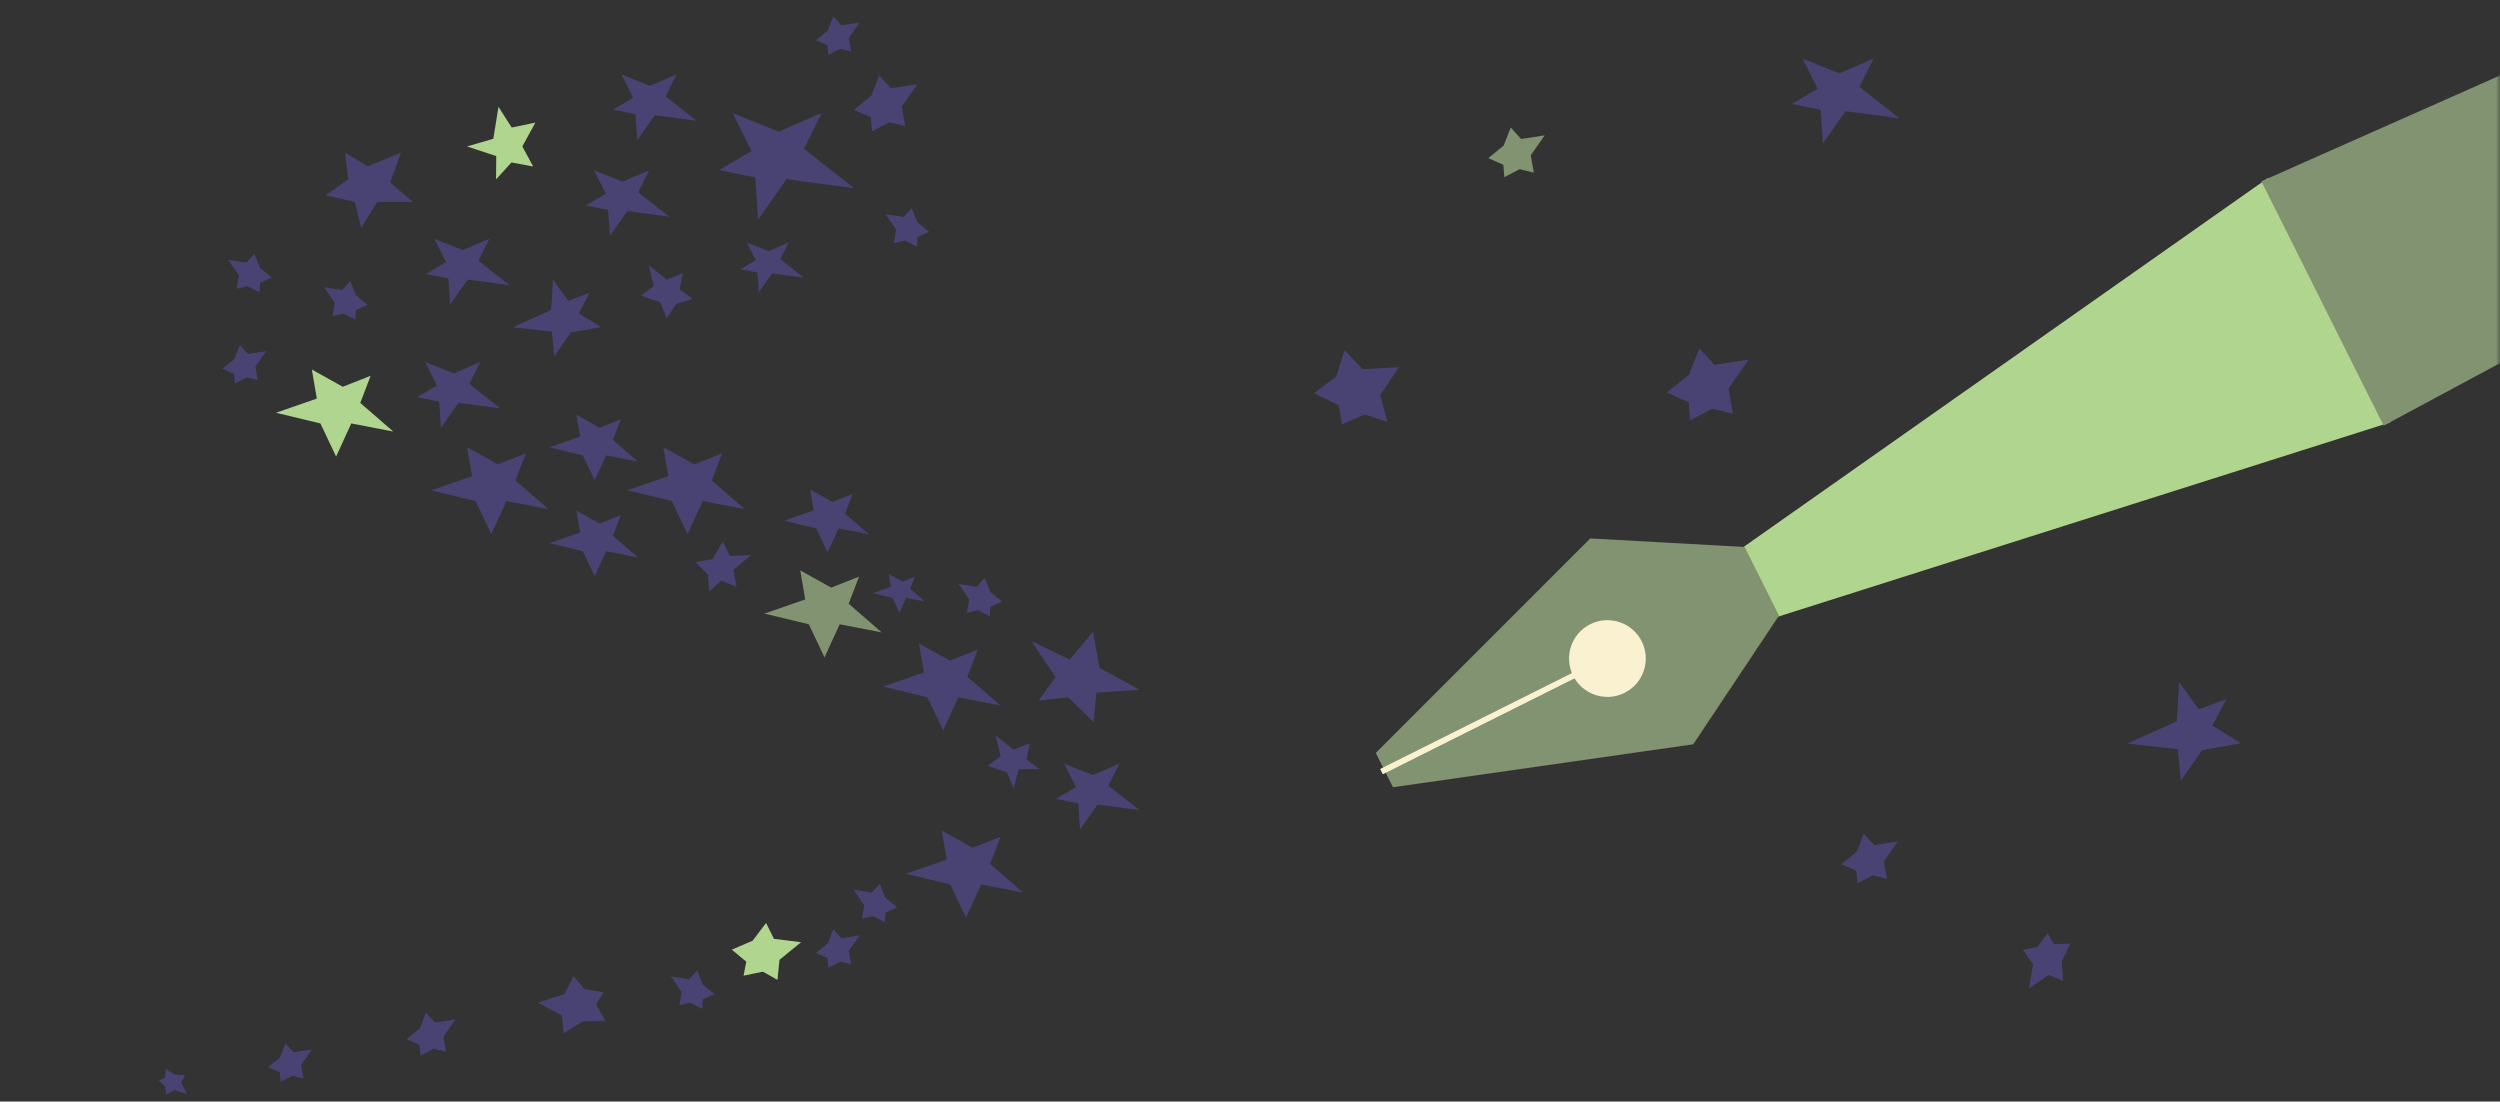
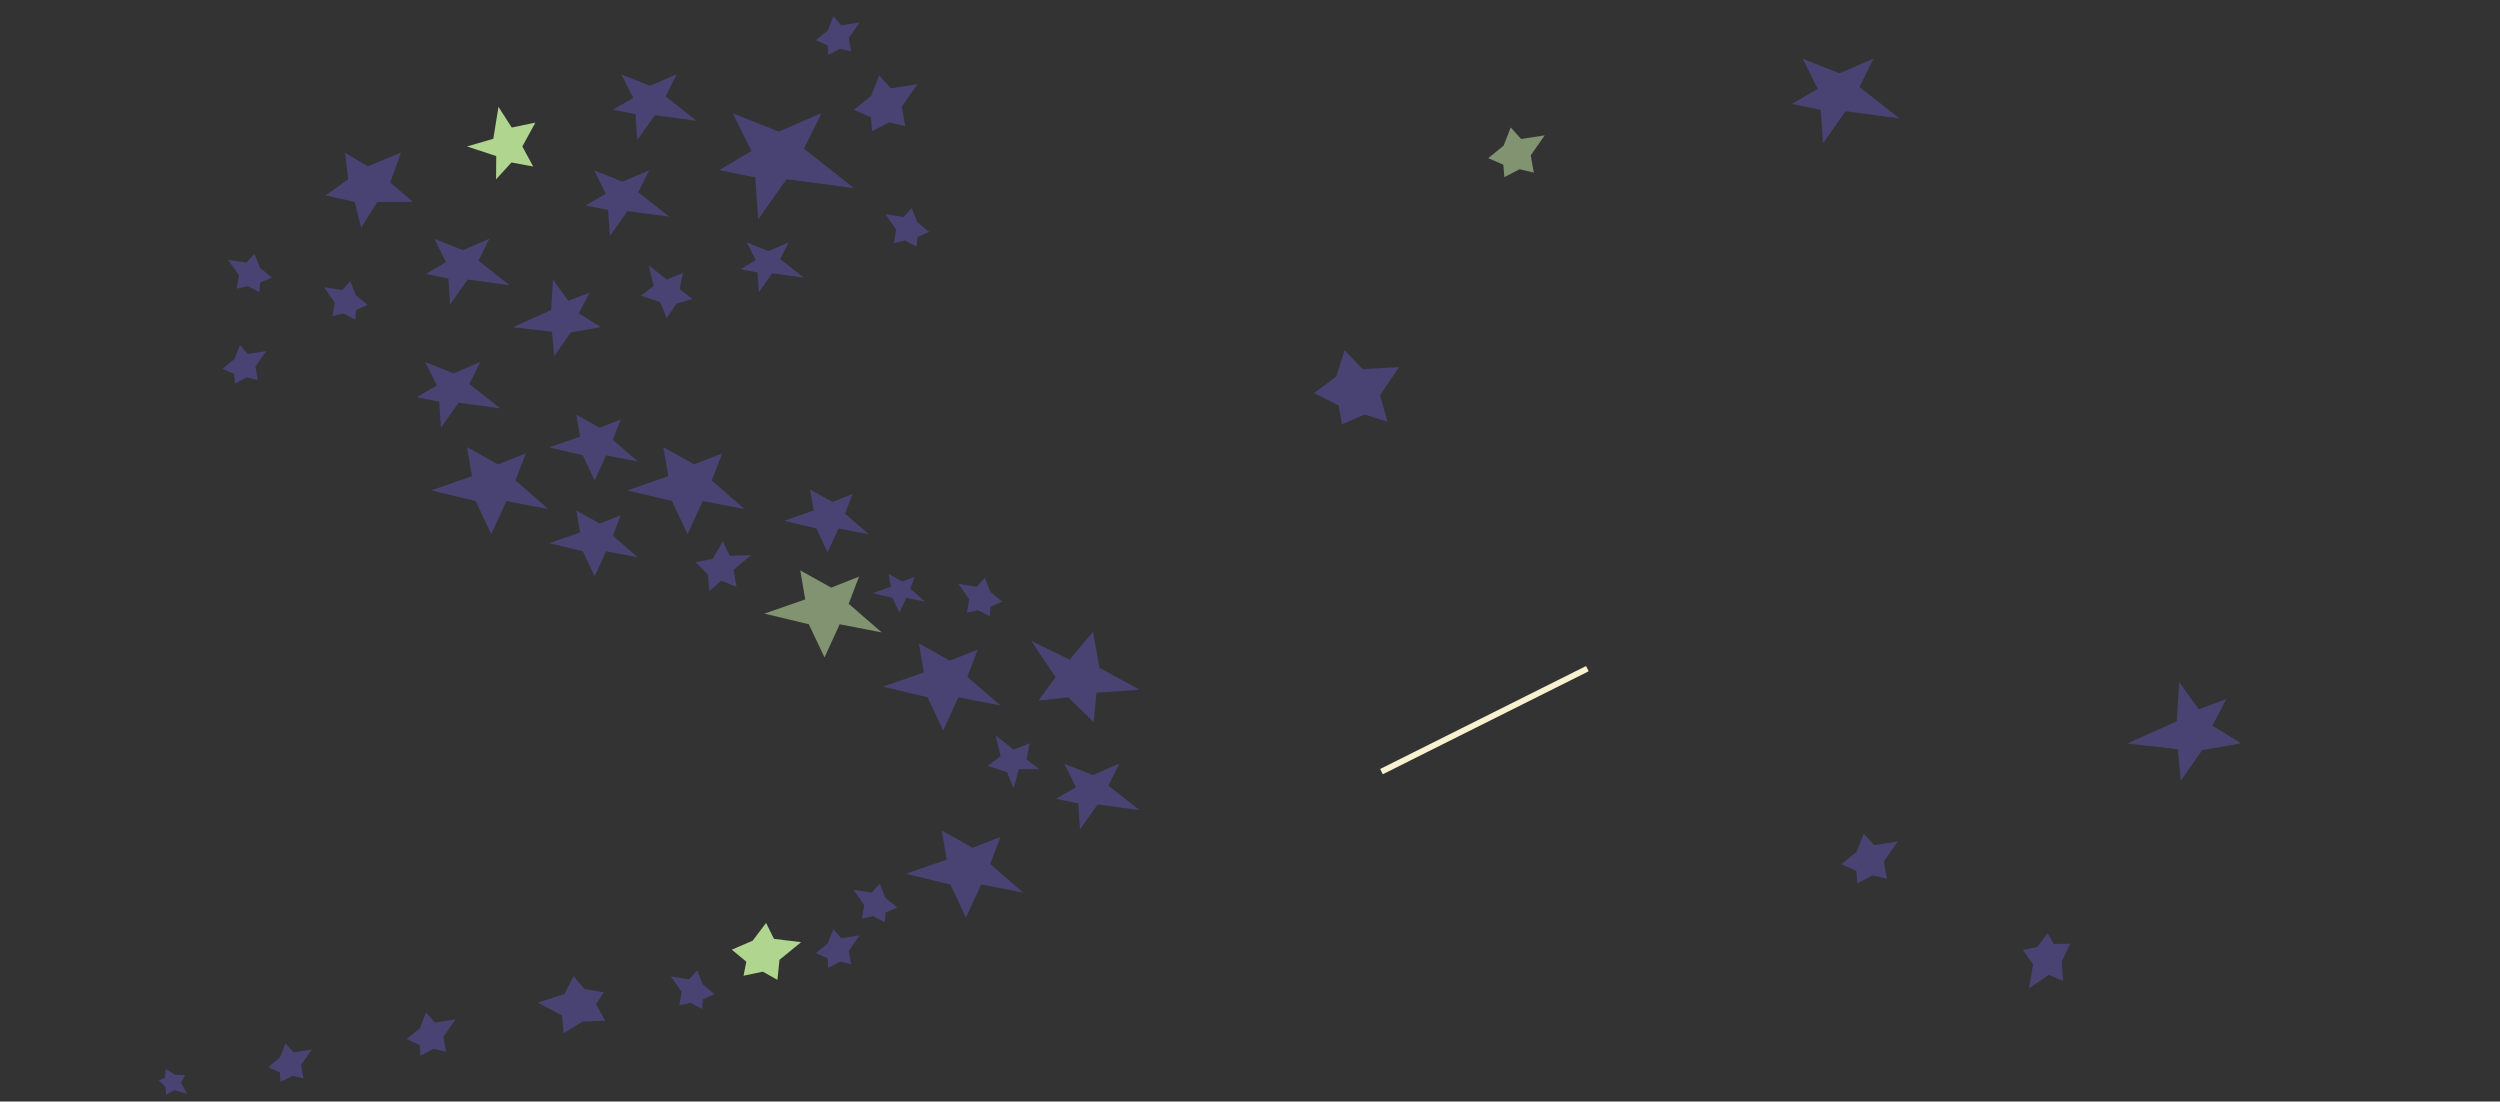
<svg xmlns="http://www.w3.org/2000/svg" width="320" height="141" viewBox="0 0 320 141" fill="none">
  <rect x="0" y="0" width="320" height="141" fill="#333333" stroke="none" />
  <mask id="a" maskUnits="userSpaceOnUse" x="0" y="0" width="320" height="141">
    <path fill="#FAF1D1" d="M0 0h320v141H0z" />
  </mask>
  <g mask="url(#a)">
-     <path d="M290.296 22.787l15.645 31.28-78.747 24.99-4.393-8.785 67.495-47.485z" fill="#B0D58E" />
-     <path d="M305.105 54.485l-15.645-31.28 33.563-14.887.498 36.273-18.416 9.894zM203.551 68.92l19.766 1.095 2.197 4.392 2.196 4.392-10.979 16.473-38.432 5.495-2.197-4.392 27.449-27.456z" fill="#819371" />
-     <circle cx="205.749" cy="84.292" r="4.911" transform="rotate(63.428 205.749 84.292)" fill="#FAF1D1" />
    <path fill-rule="evenodd" clip-rule="evenodd" d="M176.66 98.43l26.353-13.18.337.673-26.353 13.18-.337-.673z" fill="#FAF1D1" />
-     <path d="M213.358 50.25l2.856-2.322 1.309-3.366 1.933 2.137 4.381-.677-2.591 3.708.568 3.214-2.641-.633-2.832 1.48-.185-2.304-2.798-1.236z" fill="#484373" />
    <path d="M190.499 20.239l1.969-1.601.902-2.32 1.332 1.473 3.019-.467-1.785 2.556.391 2.215-1.82-.436-1.952 1.02-.128-1.588-1.928-.852z" fill="#819371" />
    <path d="M168.194 50.322l2.846-2.124 1.069-3.368 2.305 2.421 4.658-.258-2.417 3.593.941 3.402-2.915-.928-2.906 1.249-.435-2.415-3.146-1.572zM264.998 120.786l-1.097 2.288.175 2.483-1.834-.764-2.531 1.712.524-3.074-1.3-1.837 1.833-.382 1.33-1.755.792 1.381 2.108-.052zM235.692 110.624l1.968-1.6.903-2.32 1.332 1.473 3.019-.468-1.785 2.557.391 2.215-1.821-.436-1.951 1.019-.128-1.587-1.928-.853zM286.845 95.135l-4.979.89-2.725 3.914-.38-4.042-6.467-.727 6.341-2.847.3-5.02 2.509 3.49 3.532-1.318-1.789 3.403 3.658 2.257zM230.744 7.52l4.7 1.865 4.379-1.89-1.807 3.636 5.114 4.025-6.89-.92-2.9 4.108-.293-4.288-3.696-.741 3.313-1.95-1.92-3.845zM79.558 9.54l3.646 1.448L86.6 9.522l-1.401 2.82 3.966 3.122-5.344-.714-2.25 3.187-.227-3.326-2.867-.575 2.57-1.512-1.49-2.983zM44.16 19.536l2.894 1.756 4.266-1.756-1.371 3.823 2.894 2.482h-4.548l-2.068 3.307-.827-3.307-3.722-.828 2.895-2.067-.414-3.41zM76.053 21.81l3.646 1.447 3.396-1.466-1.401 2.82 3.966 3.123-5.344-.714-2.25 3.187-.227-3.326-2.867-.575 2.57-1.513-1.49-2.983z" fill="#484373" />
-     <path d="M59.772 18.745l3.37-.98.663-4.093 1.697 2.653 3.026-.632-1.67 3.052 1.39 2.568-2.785-.515-1.969 2.161.026-2.981-3.748-1.233z" fill="#B0D58E" />
+     <path d="M59.772 18.745l3.37-.98.663-4.093 1.697 2.653 3.026-.632-1.67 3.052 1.39 2.568-2.785-.515-1.969 2.161.026-2.981-3.748-1.233" fill="#B0D58E" />
    <path d="M109.306 14.058l2.216-1.802 1.015-2.61 1.499 1.657 3.398-.526-2.009 2.877.44 2.493-2.049-.491-2.196 1.147-.144-1.786-2.17-.96zM118.933 29.676l-1.527-1.241-.7-1.8-1.034 1.143-2.341-.363 1.384 1.983-.303 1.718 1.412-.338 1.514.79.099-1.23 1.496-.662zM34.8 35.519l-1.528-1.242-.7-1.8-1.033 1.143-2.342-.362 1.385 1.982-.303 1.719 1.412-.339 1.514.791.099-1.231 1.495-.661zM91.472 127.248l-1.527-1.242-.7-1.799-1.033 1.142-2.342-.362 1.385 1.982-.303 1.719 1.412-.339 1.514.791.099-1.231 1.495-.661zM47.069 39.024l-1.527-1.241-.7-1.8-1.033 1.143-2.342-.363 1.385 1.983-.304 1.718 1.412-.338 1.514.79.1-1.23 1.495-.662zM128.281 77.001l-1.527-1.241-.7-1.8-1.033 1.143-2.342-.363 1.385 1.983-.304 1.719 1.412-.339 1.514.79.099-1.23 1.496-.662zM114.843 116.147l-1.527-1.242-.7-1.799-1.033 1.142-2.342-.362 1.385 1.983-.304 1.718 1.412-.338 1.514.79.099-1.231 1.496-.661zM104.429 5.137l1.527-1.241.7-1.8 1.033 1.143 2.342-.363-1.385 1.983.304 1.719-1.412-.339-1.514.79-.099-1.23-1.496-.662zM28.475 47.204l1.527-1.241.7-1.8 1.033 1.143 2.342-.363-1.385 1.983.304 1.718-1.412-.338-1.514.79-.1-1.23-1.495-.662zM104.429 121.989l1.527-1.241.7-1.8 1.033 1.143 2.342-.363-1.385 1.983.304 1.718-1.412-.338-1.514.791-.099-1.231-1.496-.662zM34.318 136.596l1.527-1.242.7-1.799 1.033 1.142 2.342-.362-1.385 1.983.303 1.718-1.412-.338-1.514.79-.098-1.231-1.496-.661zM52.037 133.009l1.709-1.389.782-2.014 1.157 1.279 2.62-.406-1.55 2.219.34 1.923-1.58-.379-1.694.885-.11-1.378-1.674-.74zM77.468 130.656l-2.904.104-2.426 1.497-.2-2.266-3.083-1.657 3.397-1.104 1.172-2.294 1.362 1.655 2.488.416-.98 1.539 1.174 2.11z" fill="#484373" />
    <path d="M93.67 121.557l2.67-1.149 1.718-2.275 1.008 2.039 3.473.428-2.766 2.26-.26 2.563-1.87-1.049-2.47.514.356-1.789-1.86-1.542z" fill="#B0D58E" />
    <path d="M21.224 136.828l1.15.733 1.334.067-.525.928.75 1.46-1.606-.477-1.063.574-.085-1.002-.85-.822.787-.334.108-1.127zM85.336 40.744l-.827-2.068-2.481-.826 1.654-1.241-.653-2.662 2.307 1.835 2.068-.827-.414 2.067 1.654 1.241-2.067.61-1.24 1.871zM89.023 71.947l2.192-.396 1.307-2.265.884 1.87 2.74-.107-2.261 1.892.396 2.192-1.943-.82-1.547 1.372-.184-2.148-1.584-1.59zM129.74 100.923l-.827-2.068-2.481-.826 1.654-1.242-.652-2.661 2.306 1.835 2.068-.827-.414 2.067 1.654 1.241-2.651.027-.657 2.454zM76.918 41.863l-3.862.691-2.114 3.036-.295-3.136-5.016-.563 4.918-2.21.233-3.893 1.946 2.707 2.74-1.022-1.388 2.64 2.838 1.75z" fill="#484373" />
-     <path d="M39.914 47.298l3.957 2.208 3.57-1.404-1.327 3.47 4.225 3.668-5.376-1.041-1.943 4.242-2.008-4.242-5.69-1.364 5.232-1.818-.64-3.719z" fill="#B0D58E" />
    <path d="M139.981 92.426l-3.24-3.168-3.812.42 2.189-3.001-3.116-4.647 4.915 2.413 2.986-3.584.826 4.62 5.134 2.807-5.524.382-.358 3.758zM117.621 82.354l3.957 2.208 3.569-1.405-1.326 3.47 4.225 3.668-5.376-1.04-1.943 4.241-2.008-4.242-5.69-1.364 5.232-1.817-.64-3.72zM103.691 62.658l2.856 1.594 2.577-1.014-.957 2.506 3.05 2.648-3.881-.752-1.403 3.063-1.449-3.063-4.109-.985 3.777-1.312-.461-2.685zM59.78 57.23l3.956 2.209 3.57-1.405-1.327 3.47 4.225 3.668-5.376-1.04-1.943 4.241-2.007-4.242-5.69-1.364 5.23-1.817-.639-3.72zM84.902 57.23l3.957 2.209 3.57-1.405-1.327 3.47 4.225 3.668-5.376-1.04-1.943 4.241-2.007-4.242-5.69-1.364 5.231-1.817-.64-3.72z" fill="#484373" />
    <path d="M102.431 73.005l3.956 2.209 3.57-1.405-1.327 3.47 4.225 3.668-5.376-1.04-1.943 4.241-2.007-4.242-5.69-1.364 5.231-1.817-.639-3.72z" fill="#819371" />
    <path d="M73.772 53.082l2.985 1.666 2.694-1.06-1.001 2.619 3.188 2.767-4.057-.785-1.466 3.2-1.514-3.2-4.294-1.03 3.947-1.37-.482-2.807zM73.772 65.351l2.985 1.666 2.694-1.06-1.001 2.62 3.188 2.767-4.057-.786-1.466 3.2-1.514-3.2-4.294-1.03 3.947-1.37-.482-2.807zM113.745 73.457l1.761.983 1.589-.625-.591 1.544 1.881 1.633-2.393-.463-.865 1.888-.894-1.888-2.533-.608 2.329-.808-.284-1.656zM120.542 106.308l3.956 2.209 3.57-1.405-1.327 3.47 4.225 3.668-5.376-1.041-1.943 4.242-2.007-4.242-5.69-1.364 5.231-1.817-.639-3.72zM54.434 46.35l3.647 1.446 3.396-1.466-1.401 2.82 3.966 3.123-5.344-.715-2.25 3.188-.227-3.327-2.867-.575 2.57-1.512-1.49-2.983zM136.232 97.764l3.646 1.447 3.396-1.466-1.401 2.821 3.967 3.122-5.345-.715-2.249 3.188-.228-3.327-2.867-.575 2.57-1.512-1.489-2.983zM55.603 30.574l3.647 1.447 3.396-1.466-1.401 2.82 3.966 3.122-5.344-.714-2.25 3.188-.227-3.327-2.867-.575 2.57-1.512-1.49-2.983zM95.605 31.047l2.761 1.096 2.572-1.11-1.061 2.136 3.004 2.364-4.047-.541-1.704 2.414-.172-2.52-2.171-.435 1.946-1.145-1.128-2.259zM93.79 14.499l5.89 2.342 5.487-2.374-2.264 4.567 6.407 5.053-8.633-1.155-3.634 5.16-.368-5.384-4.63-.93 4.15-2.45-2.404-4.829z" fill="#484373" />
  </g>
</svg>